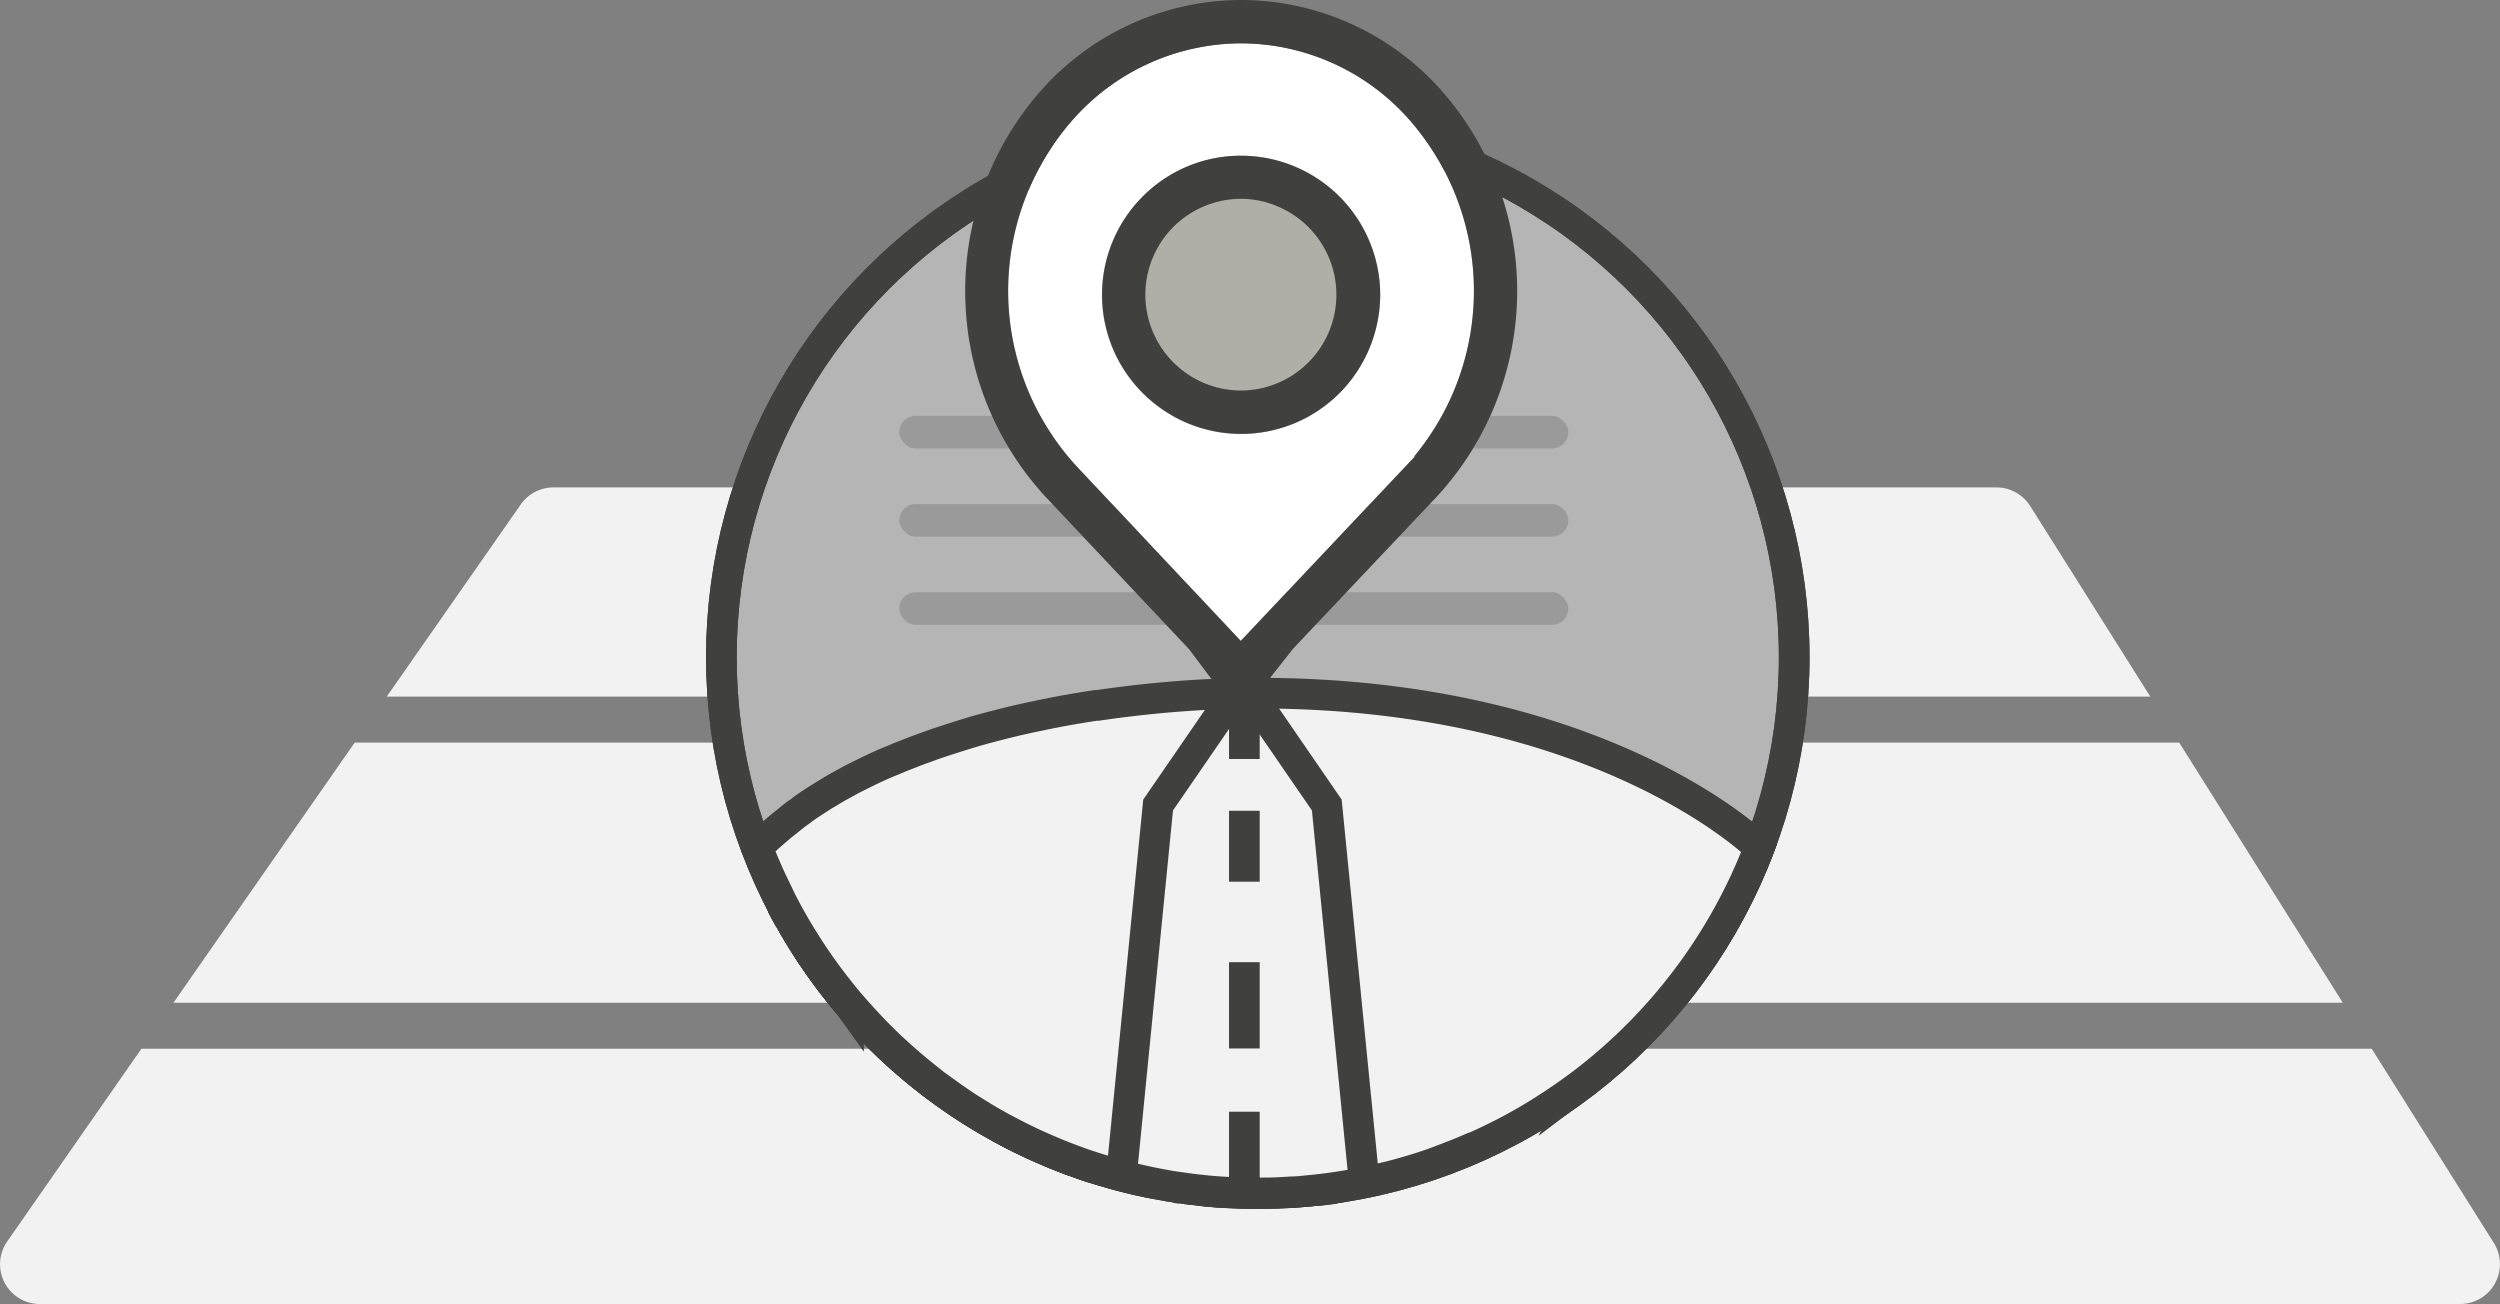
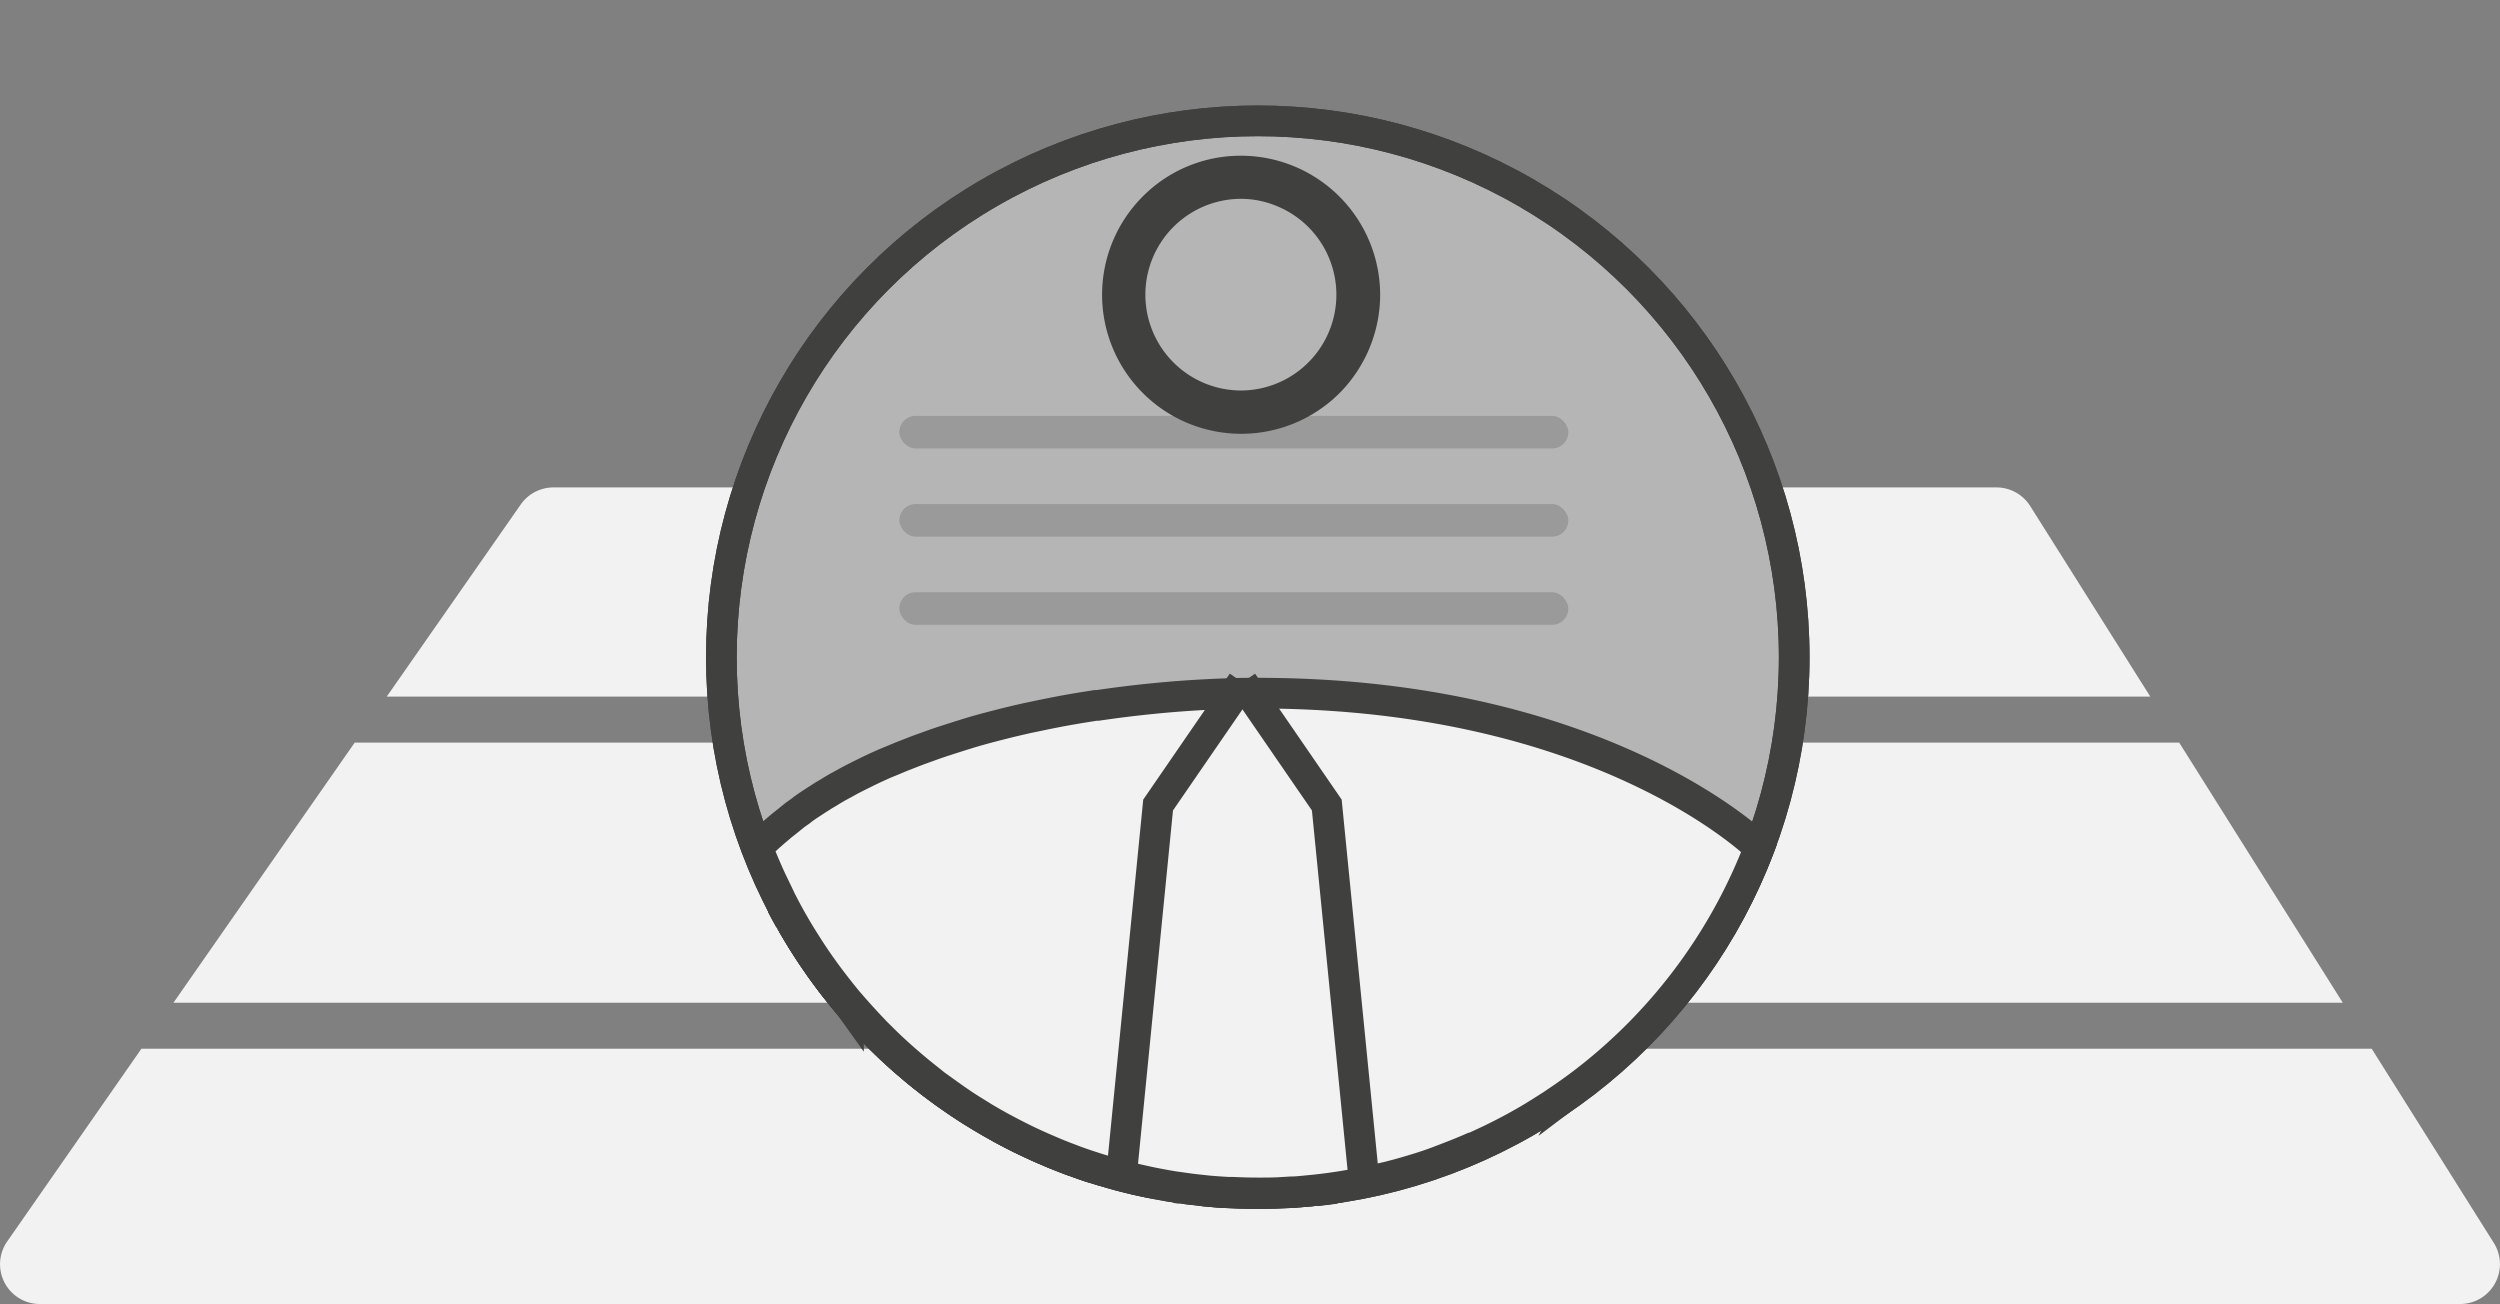
<svg xmlns="http://www.w3.org/2000/svg" id="Layer_1" data-name="Layer 1" viewBox="0 0 326.05 170.07">
  <rect x="0" y="0" width="326.05" height="170.07" fill="#808080" stroke="none" />
  <defs>
    <style>.cls-1,.cls-4{fill:#f2f2f3}.cls-3,.cls-4{stroke:#40403f;stroke-miterlimit:10;stroke-width:4px}.cls-3{fill:none}.cls-5{fill:#9b9a9a}.cls-8{fill:#40403f}</style>
  </defs>
  <path class="cls-1" d="M264.78 66a5.2 5.2 0 0 0-4.4-2.43H72.19a5.21 5.21 0 0 0-4.27 2.22L50.44 90.85h230zM284.21 96.85H46.26l-23.64 33.93h282.93l-21.34-33.93zM325.25 162.11l-15.93-25.33H18.44L.94 161.91a5.19 5.19 0 0 0 4.26 8.16h315.65a5.2 5.2 0 0 0 4.4-7.96z" />
  <circle cx="164.04" cy="85.72" r="69.96" stroke="#40403f" stroke-miterlimit="10" stroke-width="4" fill="#b5b5b6" />
  <path class="cls-3" d="M103.35 120.55a70.2 70.2 0 0 0 39.44 31.85" />
  <circle class="cls-3" cx="164.04" cy="85.72" r="69.96" />
  <path class="cls-4" d="M133.24 148.55c-.58-.29-1.15-.59-1.72-.89.57.34 1.14.6 1.72.89zM130.37 147.05zM139.38 151.2c-.72-.27-1.43-.55-2.14-.85.76.3 1.42.58 2.14.85zM177.93 154.3a79.834 79.834 0 0 0 0 0zM136.1 149.86c-.57-.24-1.13-.5-1.68-.76.58.26 1.11.52 1.68.76zM107.42 126.79l-.33-.46zM109.16 129.08c-.16-.19-.31-.39-.47-.59.16.2.31.4.47.59zM121.84 141.52l-1-.8zM110.66 130.93c0-.07-.11-.13-.16-.19s.11.12.16.19zM114.09 134.69l-.49-.51zM118.43 138.74l-.86-.74zM174.12 155c-.82.12-1.64.22-2.47.31.83-.14 1.65-.24 2.47-.31zM103.25 120.34L103 120zM126.89 145l-1.31-.83zM102 118c-.09-.15-.16-.31-.24-.47.04.12.11.28.24.47zM124.3 143.29l-1.17-.83zM170.59 155.37c-.76.07-1.53.12-2.3.17.77-.05 1.54-.1 2.3-.17zM156.43 155.26zM159.78 155.54c-.77 0-1.54-.1-2.3-.17.76.07 1.52.12 2.3.17zM149.29 154.11q-1.12-.24-2.22-.51 1.1.27 2.22.51zM153.23 154.85zM146 153.32c-.69-.19-1.37-.38-2-.59.61.21 1.29.4 2 .59zM116.22 136.77l-.77-.74zM142.93 152.43c-1-.3-1.9-.62-2.84-1 .91.38 1.91.7 2.84 1z" />
  <path class="cls-3" d="M120.83 140.72q-1.23-1-2.4-2 1.17 1.04 2.4 2zM143.93 152.73c-.33-.1-.67-.19-1-.3.33.11.67.2 1 .3zM157.48 155.37l-1-.11zM117.57 138l-1.35-1.23zM137.24 150.35l-1.14-.49zM125.58 144.16l-1.28-.87zM147.07 153.6l-1.09-.28zM140.09 151.47c-.24-.08-.47-.18-.71-.27.24.09.47.19.71.27zM128.11 145.75zM123.13 142.46l-1.29-.94zM134.42 149.1l-1.18-.55zM154 155l-.72-.1zM150.15 154.3l-.86-.19zM131.52 147.66l-1.15-.61zM174.84 154.85l-.72.1zM115.45 136c-.46-.44-.91-.88-1.36-1.34.45.49.91.93 1.36 1.34zM171.65 155.26l-1.06.11zM103 120c-.37-.66-.73-1.32-1.08-2 .39.64.75 1.3 1.08 2zM110.5 130.74c-.46-.55-.9-1.1-1.34-1.66.44.56.84 1.11 1.34 1.66zM107.09 126.33a70.79 70.79 0 0 1-3.84-6 70.79 70.79 0 0 0 3.84 6zM113.6 134.18q-1.51-1.59-2.94-3.25 1.43 1.66 2.94 3.25zM108.69 128.49c-.43-.56-.86-1.12-1.27-1.7.41.58.84 1.14 1.27 1.7z" />
  <path class="cls-4" d="M229.44 110.57C229.27 110.4 209 90.4 164 90.4c-1.18 0-2.46 0-3.79.06l-1.67.06-1.75.09c-4.14.23-8.77.67-13.63 1.39h-.28l-1.45.23-.74.12-1.28.22-.94.17-1.19.23-1 .2-1.14.24-1.11.23-1.1.25-1.15.27-1.08.27-1.17.3-1.06.28-1.19.33-1 .3-1.19.37-1 .32-1.21.39-1 .34-1.19.43-1 .36-1.18.46-1 .39-1.17.49-1 .41-1.15.52-.93.44-1.13.56-.91.46c-.37.19-.74.4-1.1.6l-.89.48c-.36.21-.72.42-1.07.64s-.57.33-.85.51-.71.45-1.06.68l-.81.53c-.35.24-.7.48-1 .73l-.76.54-1 .81-.67.53c-.38.31-.74.63-1.11.94l-.54.47c-.54.49-1.06 1-1.57 1.49.42 1.08.86 2.14 1.33 3.2.09.22.19.43.29.65.46 1 1 2.06 1.46 3.07.08.15.15.31.24.46a64.933 64.933 0 0 0 3.01 5.21l.27.43c.6.93 1.21 1.84 1.85 2.73.67.94 1.36 1.85 2.07 2.75.44.56.88 1.11 1.34 1.66l.16.18q1.43 1.66 2.94 3.25l.48.51.72.71c.46.46.93.92 1.41 1.37l.81.74c1.23 1.11 2.49 2.18 3.8 3.21l1 .8.15.11c1 .71 1.92 1.39 2.9 2.06l.69.47c.59.39 1.19.76 1.79 1.13l.74.46c.74.45 1.5.88 2.26 1.3l1.15.61c1.5.79 3 1.52 4.58 2.2l1.14.49c.74.31 1.49.61 2.25.89l.6.23c1.92.7 3.89 1.31 5.89 1.85l1.09.28q1.1.27 2.22.51l.45.1c1.15.24 2.32.46 3.49.64l.53.07c.89.13 1.77.25 2.67.34l1 .11c.89.08 1.79.14 2.69.19h.6c1.08.05 2.16.08 3.26.08s2.18 0 3.26-.08l1-.06c.77 0 1.54-.1 2.3-.17l1-.1q3.21-.35 6.32-1l.86-.19 2.22-.51 1.08-.28c.89-.24 1.77-.5 2.65-.77l.39-.12q1.44-.45 2.85-1l.7-.27c1.08-.41 2.15-.84 3.2-1.3h.09c.56-.24 1.12-.5 1.67-.76.39-.18.78-.36 1.17-.56q2.64-1.29 5.13-2.79l1.11-.69 1.41-.9.45-.31c.83-.55 1.65-1.13 2.45-1.71l.84-.62a70.24 70.24 0 0 0 23.18-30.82z" />
  <rect class="cls-5" x="117.29" y="77.24" width="87.25" height="4.25" rx="2.12" ry="2.12" />
  <rect class="cls-5" x="117.29" y="65.74" width="87.25" height="4.25" rx="2.12" ry="2.12" />
  <rect class="cls-5" x="117.29" y="54.24" width="87.25" height="4.25" rx="2.12" ry="2.12" />
-   <path d="M166.65 26.91a12.21 12.21 0 0 0-4.77-1 12.49 12.49 0 0 0 0 25 12.49 12.49 0 0 0 4.8-24z" fill="#b0afa7" />
-   <path d="M161.9 5.65A29.38 29.38 0 0 0 140.47 15a33.77 33.77 0 0 0-.05 45.81l21.4 22.76 22.72-24.06h-.1a33.8 33.8 0 0 0-1.13-44.46 29.36 29.36 0 0 0-21.41-9.4zm12.78 45.64a18.14 18.14 0 0 1-25.66 0 18.13 18.13 0 0 1 0-25.65 18.15 18.15 0 0 1 31 12.86 18.27 18.27 0 0 1-5.34 12.79z" fill="#fff" />
-   <path class="cls-8" d="M161.91 0a35 35 0 0 0-25.54 11.14 39.56 39.56 0 0 0-.06 53.6l18.77 19.93 5.21 6.94h2.83l5.52-7 18.74-19.83a39.55 39.55 0 0 0 .06-53.59A35 35 0 0 0 161.91 0zm22.53 59.53h.1l-22.72 24.06-21.4-22.76a33.77 33.77 0 0 1 .05-45.83 29.38 29.38 0 0 1 21.43-9.35 29.36 29.36 0 0 1 21.41 9.42 33.8 33.8 0 0 1 1.13 44.46z" />
  <path class="cls-8" d="M161.88 20.31a18 18 0 0 0-12.83 5.3 18.13 18.13 0 0 0 0 25.65 18.14 18.14 0 0 0 25.66 0A18.27 18.27 0 0 0 180 38.47a18.16 18.16 0 0 0-18.13-18.16zm0 30.62a12.49 12.49 0 0 1 0-25 12.21 12.21 0 0 1 4.77 1 12.49 12.49 0 0 1-4.8 24z" />
  <path class="cls-4" d="M162.04 88.99l11 16 4.89 49.31" />
  <path class="cls-3" d="M162.04 88.99l-11 16-4.88 49.31" />
-   <path class="cls-4" d="M162.29 98.99v-9.75M162.29 114.99v-9.25M162.29 136.74v-11.25M162.29 156.24v-11.25" />
</svg>